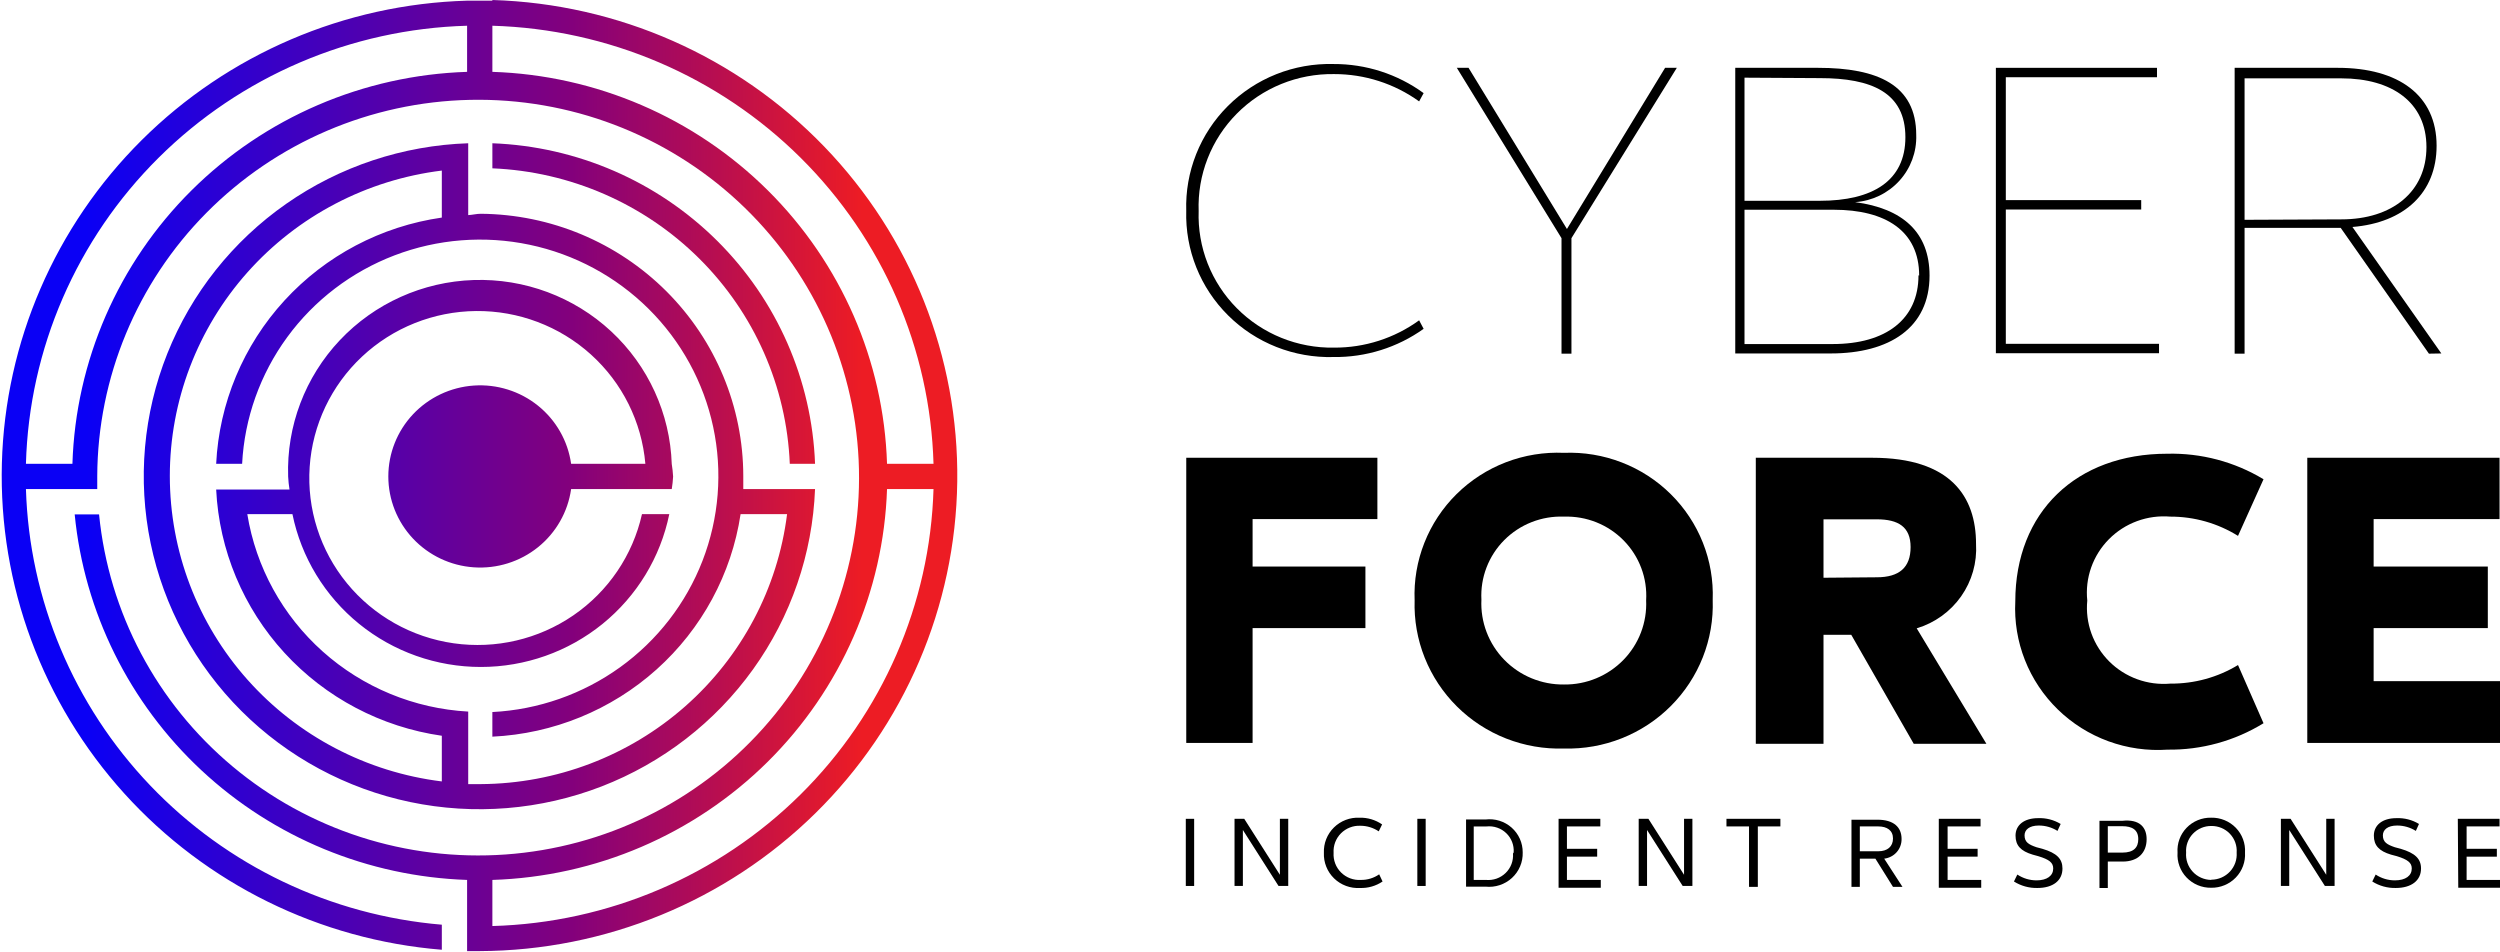
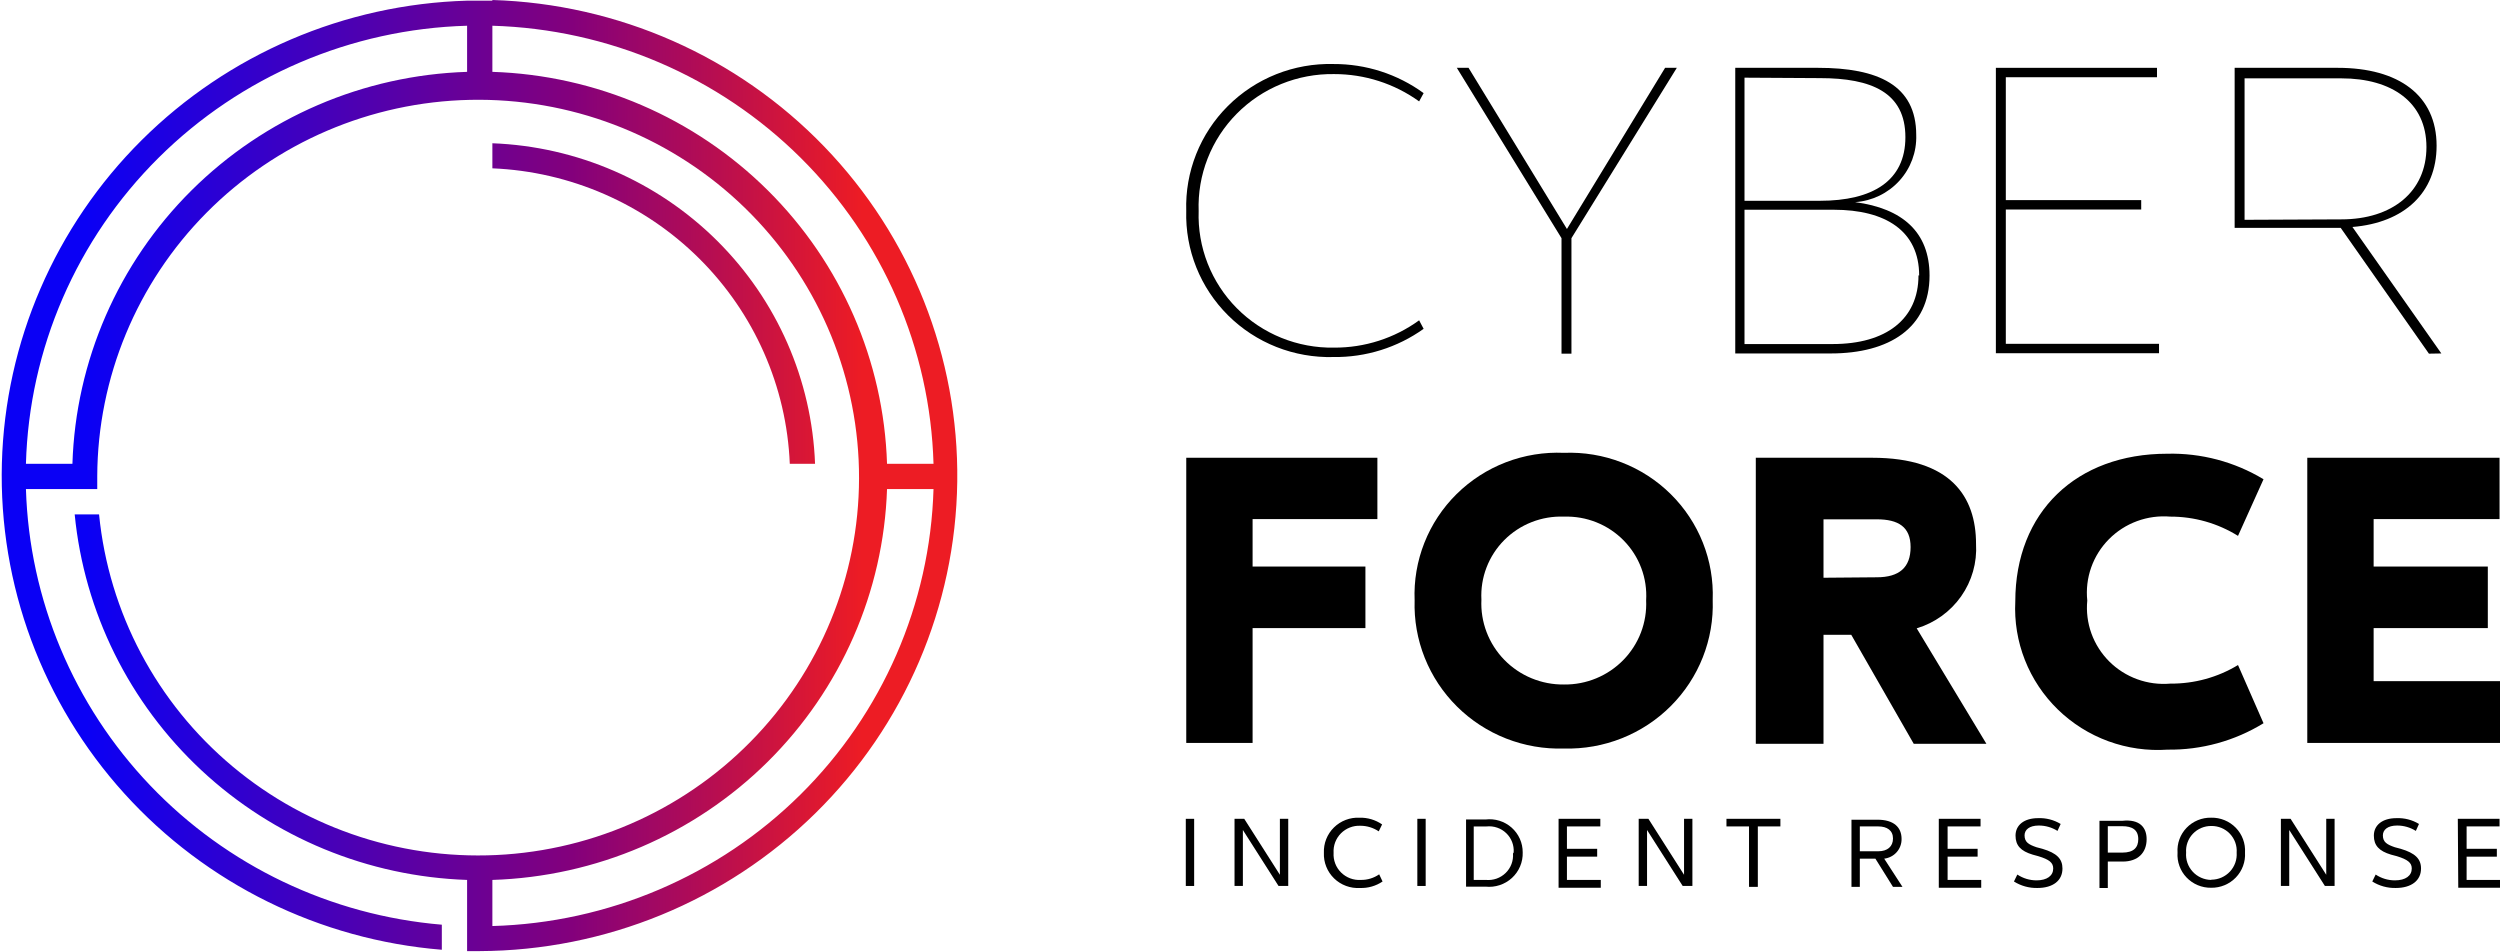
<svg xmlns="http://www.w3.org/2000/svg" width="197" height="75" viewBox="0 0 197 75" fill="none">
  <g clip-path="url(#clip0_1_42)">
    <path d="M38.799 0.053H36.807C27.157 0.331 17.98 4.264 11.162 11.045C4.344 17.826 0.403 26.939 0.148 36.513C-0.107 46.086 3.344 55.393 9.791 62.522C16.239 69.65 25.193 74.058 34.816 74.841V72.866C26.059 72.129 17.881 68.225 11.838 61.896C5.796 55.566 2.31 47.254 2.044 38.541H7.663C7.663 38.206 7.663 37.87 7.663 37.518C7.695 29.752 10.783 22.305 16.27 16.767C21.758 11.228 29.209 8.035 37.036 7.869C44.863 7.703 52.446 10.577 58.167 15.878C63.888 21.179 67.294 28.487 67.66 36.245C68.026 44.002 65.322 51.594 60.125 57.402C54.928 63.21 47.649 66.773 39.841 67.333C32.032 67.892 24.313 65.404 18.328 60.397C12.344 55.391 8.568 48.263 7.806 40.534H5.885C6.64 48.239 10.193 55.409 15.882 60.708C21.571 66.008 29.008 69.075 36.807 69.338V74.947C37.145 74.947 37.465 74.947 37.803 74.947C47.711 74.907 57.208 71.008 64.246 64.09C71.284 57.171 75.301 47.787 75.432 37.959C75.562 28.131 71.796 18.645 64.944 11.545C58.092 4.445 48.703 0.299 38.799 0V0.053ZM5.707 36.547H2.044C2.295 27.477 6.037 18.846 12.502 12.427C18.967 6.007 27.664 2.286 36.807 2.028V5.662C28.636 5.923 20.872 9.262 15.095 14.999C9.318 20.737 5.961 28.442 5.707 36.547ZM38.799 5.662V2.028C47.939 2.295 56.631 6.018 63.094 12.436C69.557 18.854 73.302 27.48 73.561 36.547H69.898C69.641 28.443 66.282 20.74 60.506 15.004C54.729 9.267 46.968 5.927 38.799 5.662ZM38.799 72.972V69.338C46.956 69.083 54.71 65.757 60.486 60.038C66.261 54.318 69.627 46.632 69.898 38.541H73.561C73.292 47.597 69.542 56.208 63.079 62.61C56.615 69.012 47.928 72.719 38.799 72.972Z" fill="url(#paint0_linear_1_42)" />
    <path d="M62.235 36.547H64.226C63.98 29.932 61.223 23.654 56.508 18.97C51.793 14.286 45.467 11.542 38.799 11.289V13.264C44.938 13.521 50.755 16.057 55.097 20.37C59.438 24.683 61.986 30.457 62.235 36.547Z" fill="url(#paint1_linear_1_42)" />
-     <path d="M63.194 38.541H58.571C58.571 38.205 58.571 37.87 58.571 37.517C58.567 32.063 56.391 26.832 52.519 22.961C48.646 19.089 43.389 16.891 37.891 16.845C37.553 16.845 37.233 16.933 36.895 16.951V11.289C31.747 11.461 26.761 13.12 22.55 16.063C18.339 19.005 15.085 23.104 13.188 27.854C11.291 32.605 10.833 37.802 11.87 42.807C12.908 47.812 15.396 52.408 19.029 56.031C22.662 59.654 27.282 62.145 32.323 63.201C37.363 64.256 42.604 63.829 47.403 61.972C52.202 60.115 56.35 56.908 59.339 52.746C62.327 48.584 64.025 43.647 64.225 38.541H63.194ZM37.891 61.788C37.553 61.788 37.233 61.788 36.895 61.788V56.073C32.641 55.838 28.595 54.167 25.428 51.337C22.262 48.507 20.166 44.689 19.488 40.516H23.044C23.739 43.914 25.596 46.969 28.302 49.164C31.008 51.358 34.396 52.557 37.891 52.557C41.386 52.557 44.774 51.358 47.48 49.164C50.186 46.969 52.044 43.914 52.739 40.516H50.587C49.863 43.755 47.932 46.602 45.182 48.489C42.432 50.376 39.064 51.163 35.754 50.692C32.444 50.221 29.435 48.527 27.33 45.95C25.225 43.372 24.179 40.101 24.402 36.791C24.624 33.481 26.099 30.377 28.53 28.099C30.961 25.822 34.17 24.539 37.514 24.509C40.858 24.478 44.09 25.701 46.564 27.933C49.037 30.165 50.569 33.242 50.854 36.547H45.004C44.749 34.747 43.816 33.11 42.393 31.966C40.969 30.822 39.161 30.256 37.333 30.382C35.506 30.509 33.794 31.318 32.544 32.647C31.295 33.977 30.6 35.726 30.6 37.544C30.6 39.361 31.295 41.111 32.544 42.44C33.794 43.77 35.506 44.579 37.333 44.705C39.161 44.832 40.969 44.266 42.393 43.122C43.816 41.978 44.749 40.34 45.004 38.541H52.934C52.987 38.213 53.023 37.884 53.041 37.553C53.023 37.222 52.987 36.892 52.934 36.565C52.802 32.589 51.083 28.827 48.156 26.108C45.228 23.389 41.331 21.935 37.322 22.066C33.314 22.197 29.522 23.902 26.781 26.806C24.04 29.711 22.574 33.576 22.706 37.553C22.723 37.895 22.759 38.237 22.813 38.576H17.034C17.269 43.354 19.171 47.902 22.415 51.442C25.659 54.982 30.043 57.292 34.815 57.978V61.577C28.899 60.847 23.455 57.998 19.507 53.566C15.56 49.133 13.382 43.423 13.382 37.509C13.382 31.594 15.56 25.884 19.507 21.451C23.455 17.019 28.899 14.17 34.815 13.441V17.145C30.043 17.831 25.659 20.141 22.415 23.681C19.171 27.221 17.269 31.769 17.034 36.547H19.079C19.266 32.95 20.5 29.483 22.633 26.568C24.766 23.652 27.705 21.413 31.095 20.12C34.484 18.828 38.179 18.538 41.731 19.287C45.283 20.035 48.541 21.789 51.108 24.336C53.676 26.883 55.444 30.114 56.198 33.638C56.953 37.162 56.661 40.827 55.358 44.189C54.055 47.552 51.798 50.467 48.858 52.583C45.919 54.698 42.425 55.923 38.798 56.109V58.049C43.599 57.82 48.172 55.949 51.738 52.752C55.304 49.555 57.644 45.231 58.358 40.516H62.021C61.287 46.363 58.434 51.746 53.994 55.66C49.554 59.574 43.831 61.752 37.891 61.788Z" fill="url(#paint2_linear_1_42)" />
    <path d="M93.476 16.616C93.427 15.089 93.693 13.569 94.258 12.147C94.822 10.726 95.673 9.434 96.759 8.351C97.844 7.268 99.141 6.416 100.57 5.847C101.999 5.279 103.531 5.006 105.07 5.045C107.627 5.032 110.121 5.836 112.182 7.338L111.827 7.99C109.879 6.587 107.531 5.833 105.123 5.838C103.698 5.816 102.283 6.082 100.964 6.619C99.645 7.156 98.451 7.954 97.453 8.964C96.454 9.974 95.674 11.174 95.159 12.493C94.643 13.811 94.403 15.22 94.454 16.633C94.406 18.044 94.647 19.45 95.164 20.766C95.681 22.081 96.462 23.279 97.46 24.285C98.458 25.292 99.652 26.087 100.97 26.621C102.287 27.155 103.7 27.418 105.123 27.393C107.533 27.407 109.883 26.653 111.827 25.241L112.182 25.911C110.113 27.389 107.62 28.168 105.07 28.134C103.535 28.175 102.007 27.905 100.58 27.341C99.153 26.777 97.858 25.93 96.773 24.851C95.688 23.773 94.835 22.487 94.269 21.071C93.702 19.655 93.432 18.139 93.476 16.616Z" fill="black" />
    <path d="M132.133 5.345L123.83 18.768V27.869H123.047V18.768L114.797 5.345H115.721L123.474 18.044L131.209 5.345H132.133Z" fill="black" />
    <path d="M152.048 21.713C152.048 25.823 148.901 27.852 144.26 27.852H136.738V5.345H143.264C147.976 5.345 150.999 6.703 150.999 10.636C151.044 11.966 150.566 13.261 149.667 14.248C148.768 15.235 147.518 15.837 146.18 15.928C149.914 16.422 152.048 18.292 152.048 21.713ZM137.467 6.121V15.822H143.406C147.567 15.822 150.145 14.252 150.145 10.813C150.145 7.285 147.478 6.156 143.406 6.156L137.467 6.121ZM151.23 21.713C151.23 18.186 148.563 16.528 144.509 16.528H137.467V27.111H144.42C148.598 27.111 151.177 25.171 151.177 21.696L151.23 21.713Z" fill="black" />
    <path d="M157.275 5.345H169.971V6.086H158.058V15.769H168.727V16.51H158.058V27.093H170.131V27.834H157.275V5.345Z" fill="black" />
-     <path d="M191.4 27.869L184.447 17.956H176.872V27.869H176.09V5.345H184.216C189.017 5.345 192.004 7.514 192.004 11.483C192.004 15.187 189.461 17.551 185.372 17.886L192.378 27.852L191.4 27.869ZM184.5 17.286C188.501 17.286 191.204 15.117 191.204 11.589C191.204 8.061 188.483 6.174 184.5 6.174H176.872V17.321L184.5 17.286Z" fill="black" />
+     <path d="M191.4 27.869L184.447 17.956H176.872H176.09V5.345H184.216C189.017 5.345 192.004 7.514 192.004 11.483C192.004 15.187 189.461 17.551 185.372 17.886L192.378 27.852L191.4 27.869ZM184.5 17.286C188.501 17.286 191.204 15.117 191.204 11.589C191.204 8.061 188.483 6.174 184.5 6.174H176.872V17.321L184.5 17.286Z" fill="black" />
    <path d="M93.477 36.071H108.538V40.904H98.704V44.644H107.595V49.494H98.704V58.543H93.477V36.071Z" fill="black" />
    <path d="M111.472 47.307C111.409 45.759 111.671 44.215 112.241 42.773C112.81 41.331 113.676 40.022 114.783 38.929C115.89 37.837 117.213 36.984 118.669 36.425C120.126 35.866 121.683 35.614 123.243 35.683C124.796 35.621 126.344 35.879 127.792 36.439C129.24 36.999 130.555 37.849 131.655 38.938C132.755 40.026 133.617 41.328 134.186 42.762C134.755 44.196 135.019 45.732 134.961 47.272C135.015 48.817 134.75 50.356 134.181 51.796C133.613 53.235 132.753 54.544 131.655 55.641C130.557 56.738 129.245 57.601 127.798 58.176C126.351 58.751 124.801 59.026 123.243 58.984C121.684 59.033 120.131 58.764 118.681 58.195C117.23 57.626 115.913 56.767 114.81 55.673C113.707 54.579 112.842 53.272 112.268 51.833C111.693 50.394 111.423 48.854 111.472 47.307ZM123.243 53.939C124.114 53.95 124.979 53.784 125.783 53.451C126.587 53.119 127.314 52.627 127.92 52.007C128.526 51.386 128.998 50.649 129.307 49.841C129.615 49.032 129.755 48.17 129.716 47.307C129.768 46.442 129.638 45.576 129.334 44.764C129.029 43.952 128.558 43.212 127.948 42.591C127.339 41.97 126.606 41.482 125.796 41.158C124.986 40.834 124.116 40.682 123.243 40.71C122.372 40.677 121.504 40.825 120.693 41.143C119.883 41.461 119.148 41.944 118.535 42.559C117.923 43.175 117.447 43.91 117.137 44.719C116.827 45.527 116.69 46.391 116.735 47.254C116.694 48.124 116.832 48.992 117.142 49.807C117.451 50.621 117.925 51.364 118.535 51.99C119.144 52.616 119.876 53.112 120.686 53.447C121.496 53.782 122.366 53.95 123.243 53.939Z" fill="black" />
    <path d="M156.53 58.614H150.804L145.879 50.023H143.692V58.614H138.357V36.071H147.533C153.721 36.071 155.712 39.14 155.712 42.862C155.799 44.331 155.386 45.786 154.537 46.992C153.689 48.199 152.455 49.086 151.036 49.512L156.53 58.614ZM147.888 45.49C149.666 45.49 150.555 44.714 150.555 43.109C150.555 41.522 149.595 40.922 147.888 40.922H143.692V45.526L147.888 45.49Z" fill="black" />
    <path d="M158.805 47.395C158.805 40.34 163.624 35.754 170.772 35.754C173.445 35.687 176.081 36.385 178.365 37.765L176.355 42.227C174.757 41.232 172.908 40.706 171.021 40.71C170.132 40.636 169.237 40.756 168.4 41.064C167.563 41.372 166.806 41.859 166.181 42.491C165.556 43.123 165.079 43.883 164.784 44.719C164.49 45.555 164.385 46.444 164.477 47.325C164.393 48.2 164.504 49.084 164.802 49.912C165.101 50.74 165.579 51.493 166.203 52.118C166.828 52.742 167.583 53.223 168.416 53.525C169.248 53.828 170.138 53.945 171.021 53.869C172.902 53.885 174.75 53.378 176.355 52.405L178.365 56.991C176.097 58.385 173.475 59.107 170.807 59.072C169.223 59.181 167.633 58.956 166.142 58.411C164.651 57.866 163.294 57.014 162.16 55.91C161.026 54.807 160.14 53.477 159.562 52.01C158.984 50.542 158.726 48.969 158.805 47.395Z" fill="black" />
    <path d="M181.814 36.071H196.964V40.904H187.042V44.644H196.04V49.494H187.042V53.675H197V58.543H181.814V36.071Z" fill="black" />
    <path d="M93.441 64.523H94.099V69.814H93.441V64.523Z" fill="black" />
    <path d="M101.513 64.522V69.814H100.749L97.939 65.404V69.814H97.281V64.522H98.046L100.855 68.932V64.522H101.513Z" fill="black" />
    <path d="M104.323 67.204C104.307 66.835 104.37 66.466 104.506 66.122C104.642 65.778 104.849 65.466 105.113 65.206C105.377 64.945 105.693 64.742 106.041 64.609C106.388 64.477 106.76 64.417 107.132 64.435C107.766 64.419 108.389 64.605 108.91 64.964L108.644 65.511C108.218 65.225 107.717 65.071 107.203 65.07C106.919 65.057 106.635 65.103 106.37 65.207C106.105 65.31 105.865 65.467 105.665 65.668C105.465 65.87 105.311 66.111 105.211 66.375C105.112 66.64 105.069 66.922 105.087 67.204C105.069 67.489 105.112 67.774 105.214 68.042C105.315 68.309 105.473 68.551 105.677 68.753C105.88 68.955 106.125 69.112 106.394 69.213C106.664 69.314 106.951 69.356 107.239 69.338C107.754 69.345 108.257 69.191 108.679 68.897L108.946 69.462C108.423 69.816 107.8 69.995 107.168 69.973C106.793 69.996 106.417 69.94 106.065 69.809C105.713 69.679 105.393 69.477 105.125 69.216C104.857 68.955 104.647 68.641 104.509 68.294C104.37 67.948 104.307 67.576 104.323 67.204Z" fill="black" />
    <path d="M111.686 64.522H112.343V69.814H111.686V64.522Z" fill="black" />
    <path d="M119.989 67.169C120.001 67.545 119.932 67.919 119.786 68.266C119.64 68.614 119.42 68.926 119.142 69.182C118.864 69.438 118.533 69.631 118.173 69.749C117.813 69.868 117.432 69.908 117.055 69.867H115.525V64.576H117.055C117.424 64.531 117.798 64.564 118.153 64.674C118.508 64.784 118.836 64.968 119.113 65.213C119.391 65.459 119.613 65.76 119.764 66.097C119.915 66.434 119.991 66.8 119.989 67.169ZM119.277 67.169C119.297 66.889 119.255 66.608 119.153 66.346C119.052 66.084 118.894 65.847 118.691 65.653C118.488 65.457 118.244 65.309 117.976 65.218C117.709 65.126 117.425 65.094 117.143 65.123H116.13V69.338H117.09C117.374 69.365 117.66 69.329 117.929 69.235C118.197 69.14 118.442 68.988 118.645 68.79C118.848 68.592 119.006 68.352 119.106 68.087C119.205 67.822 119.246 67.539 119.224 67.257L119.277 67.169Z" fill="black" />
    <path d="M122.816 64.522H126.106V65.122H123.474V66.886H125.857V67.503H123.474V69.338H126.142V69.955H122.816V64.522Z" fill="black" />
    <path d="M133.361 64.522V69.814H132.596L129.787 65.404V69.814H129.129V64.522H129.894L132.703 68.932V64.522H133.361Z" fill="black" />
    <path d="M137.823 65.122H136.045V64.522H140.295V65.122H138.517V69.885H137.823V65.122Z" fill="black" />
    <path d="M147.781 67.662H146.554V69.885H145.896V64.593H147.941C149.239 64.593 149.844 65.193 149.844 66.11C149.851 66.491 149.714 66.861 149.461 67.148C149.208 67.435 148.856 67.618 148.475 67.662L149.915 69.885H149.168L147.781 67.662ZM146.554 67.08H148.012C148.724 67.08 149.168 66.71 149.168 66.075C149.168 65.44 148.706 65.122 148.012 65.122H146.554V67.08Z" fill="black" />
    <path d="M152.777 64.522H156.067V65.122H153.471V66.886H155.836V67.503H153.471V69.338H156.12V69.955H152.777V64.522Z" fill="black" />
    <path d="M158.699 69.462L158.966 68.915C159.413 69.213 159.939 69.372 160.477 69.373C161.313 69.373 161.793 69.003 161.793 68.439C161.793 67.98 161.491 67.733 160.62 67.468L160.175 67.345C159.233 67.063 158.824 66.622 158.824 65.846C158.824 65.017 159.499 64.47 160.602 64.47C161.227 64.445 161.846 64.605 162.38 64.928L162.131 65.475C161.689 65.198 161.178 65.051 160.655 65.052C159.908 65.052 159.535 65.387 159.535 65.828C159.535 66.357 159.855 66.551 160.477 66.763L160.94 66.886C162.078 67.222 162.522 67.68 162.522 68.439C162.522 69.391 161.775 69.973 160.548 69.973C159.895 69.988 159.251 69.81 158.699 69.462Z" fill="black" />
    <path d="M169.154 66.127C169.154 67.186 168.478 67.891 167.269 67.891H166.095V69.973H165.438V64.681H167.216C168.638 64.522 169.154 65.228 169.154 66.127ZM168.496 66.127C168.496 65.387 168.016 65.104 167.233 65.104H166.095V67.186H167.233C168.14 67.186 168.496 66.78 168.496 66.127Z" fill="black" />
    <path d="M171.59 67.186C171.565 66.829 171.616 66.47 171.739 66.133C171.861 65.797 172.053 65.489 172.303 65.23C172.552 64.971 172.853 64.767 173.187 64.63C173.52 64.493 173.879 64.426 174.24 64.434C174.601 64.426 174.961 64.493 175.295 64.63C175.629 64.766 175.931 64.971 176.182 65.229C176.433 65.488 176.627 65.795 176.751 66.132C176.876 66.469 176.929 66.828 176.907 67.186C176.929 67.545 176.876 67.904 176.751 68.242C176.627 68.58 176.433 68.888 176.183 69.148C175.932 69.408 175.631 69.614 175.296 69.753C174.962 69.892 174.602 69.961 174.24 69.955C173.878 69.961 173.519 69.892 173.185 69.753C172.852 69.614 172.551 69.408 172.302 69.147C172.053 68.887 171.861 68.579 171.739 68.241C171.616 67.903 171.565 67.544 171.59 67.186ZM174.257 69.32C174.532 69.319 174.804 69.261 175.055 69.151C175.306 69.041 175.533 68.881 175.719 68.681C175.906 68.481 176.049 68.245 176.14 67.988C176.231 67.731 176.268 67.458 176.249 67.186C176.269 66.916 176.231 66.644 176.14 66.389C176.049 66.134 175.905 65.9 175.718 65.703C175.53 65.505 175.304 65.349 175.053 65.243C174.801 65.137 174.53 65.084 174.257 65.087C173.984 65.084 173.713 65.137 173.462 65.243C173.211 65.349 172.984 65.505 172.797 65.703C172.61 65.9 172.466 66.134 172.375 66.389C172.283 66.644 172.246 66.916 172.266 67.186C172.244 67.458 172.278 67.731 172.367 67.989C172.456 68.247 172.598 68.484 172.783 68.686C172.968 68.888 173.192 69.05 173.443 69.162C173.694 69.274 173.965 69.334 174.24 69.338L174.257 69.32Z" fill="black" />
    <path d="M183.966 64.523V69.814H183.202L180.392 65.404V69.814H179.734V64.523H180.499L183.308 68.932V64.523H183.966Z" fill="black" />
    <path d="M186.936 69.462L187.202 68.915C187.649 69.213 188.175 69.372 188.714 69.373C189.567 69.373 190.047 69.003 190.047 68.438C190.047 67.98 189.727 67.733 188.874 67.468L188.412 67.345C187.469 67.063 187.06 66.622 187.06 65.846C187.06 65.016 187.736 64.47 188.838 64.47C189.464 64.445 190.083 64.604 190.616 64.928L190.368 65.475C189.926 65.198 189.414 65.051 188.892 65.052C188.145 65.052 187.771 65.387 187.771 65.828C187.771 66.357 188.092 66.551 188.714 66.763L189.176 66.886C190.314 67.221 190.777 67.68 190.777 68.438C190.777 69.391 190.012 69.973 188.785 69.973C188.131 69.988 187.488 69.81 186.936 69.462Z" fill="black" />
    <path d="M193.676 64.522H196.965V65.122H194.369V66.886H196.752V67.503H194.369V69.338H197.036V69.955H193.711L193.676 64.522Z" fill="black" />
  </g>
  <defs>
    <linearGradient id="paint0_linear_1_42" x1="-0.872" y1="37.5" x2="75.588" y2="37.5" gradientUnits="userSpaceOnUse">
      <stop offset="0.1" stop-color="#0A00F5" />
      <stop offset="0.6" stop-color="#83007C" />
      <stop offset="0.9" stop-color="#ED1C24" />
    </linearGradient>
    <linearGradient id="paint1_linear_1_42" x1="-0.871" y1="23.918" x2="75.589" y2="23.918" gradientUnits="userSpaceOnUse">
      <stop offset="0.1" stop-color="#0A00F5" />
      <stop offset="0.6" stop-color="#83007C" />
      <stop offset="0.9" stop-color="#ED1C24" />
    </linearGradient>
    <linearGradient id="paint2_linear_1_42" x1="-0.872" y1="37.517" x2="75.588" y2="37.517" gradientUnits="userSpaceOnUse">
      <stop offset="0.1" stop-color="#0A00F5" />
      <stop offset="0.6" stop-color="#83007C" />
      <stop offset="0.9" stop-color="#ED1C24" />
    </linearGradient>
    <clipPath id="clip0_1_42">
      <rect width="197" height="75" fill="white" />
    </clipPath>
  </defs>
</svg>